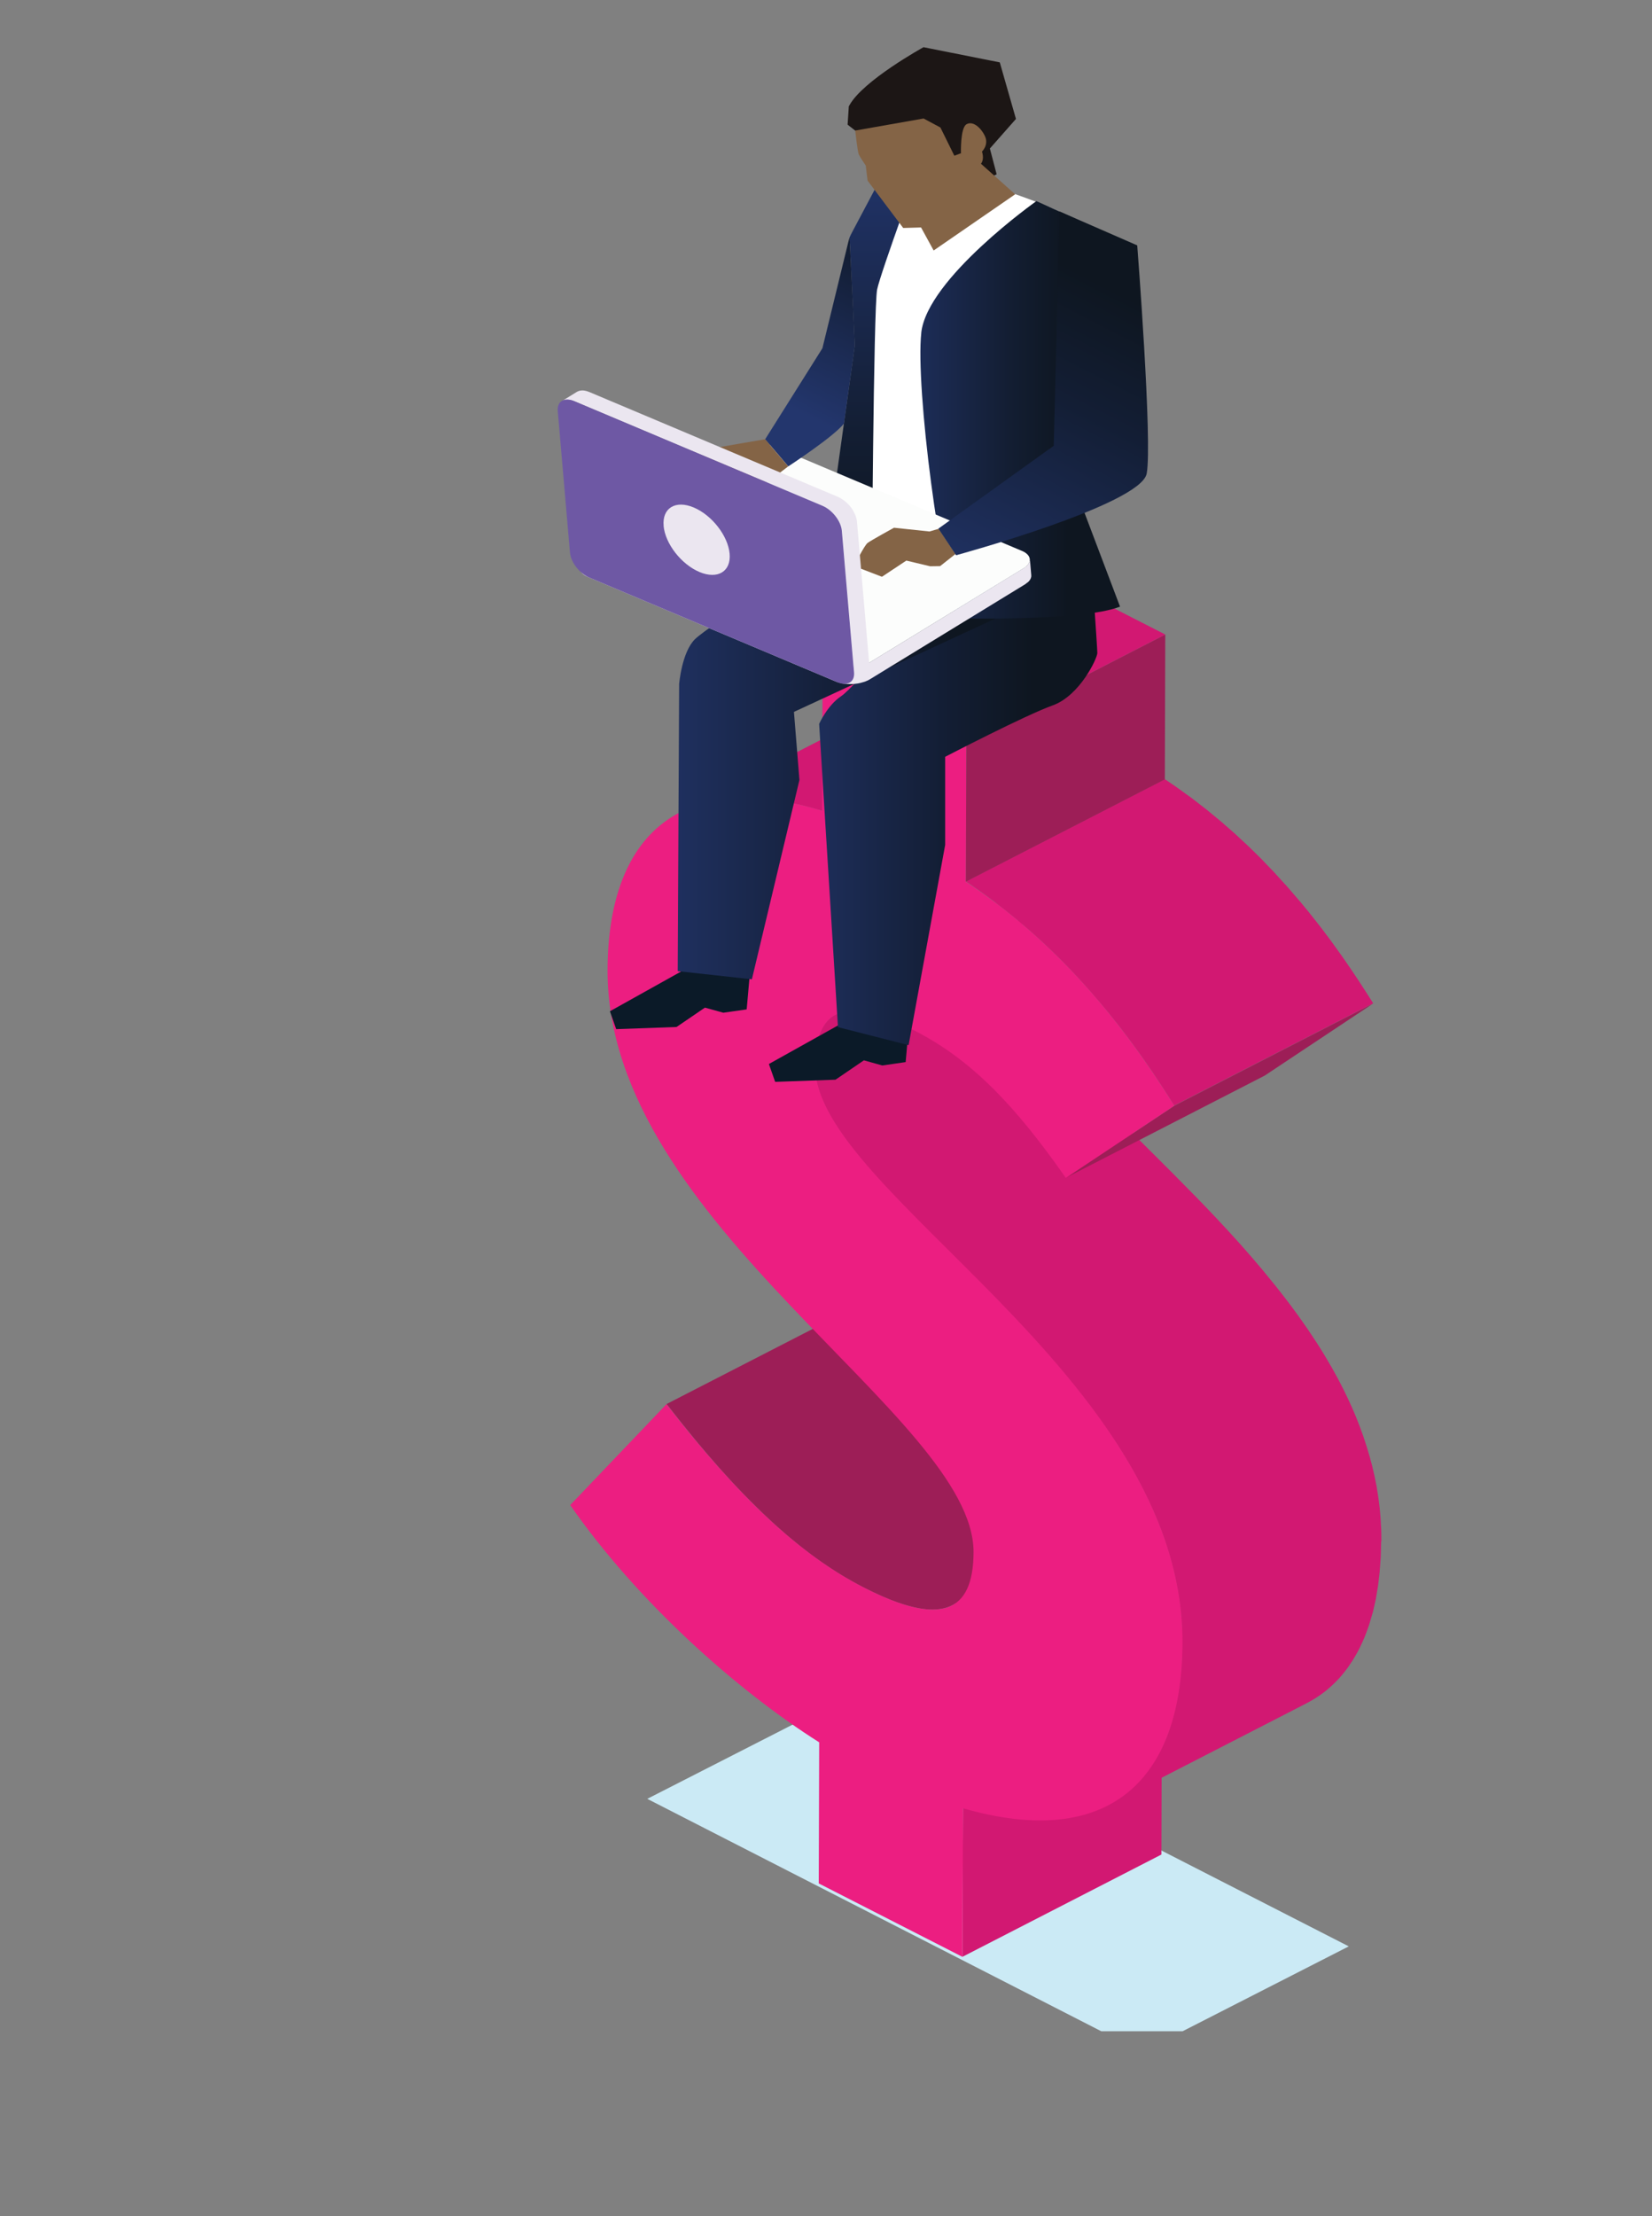
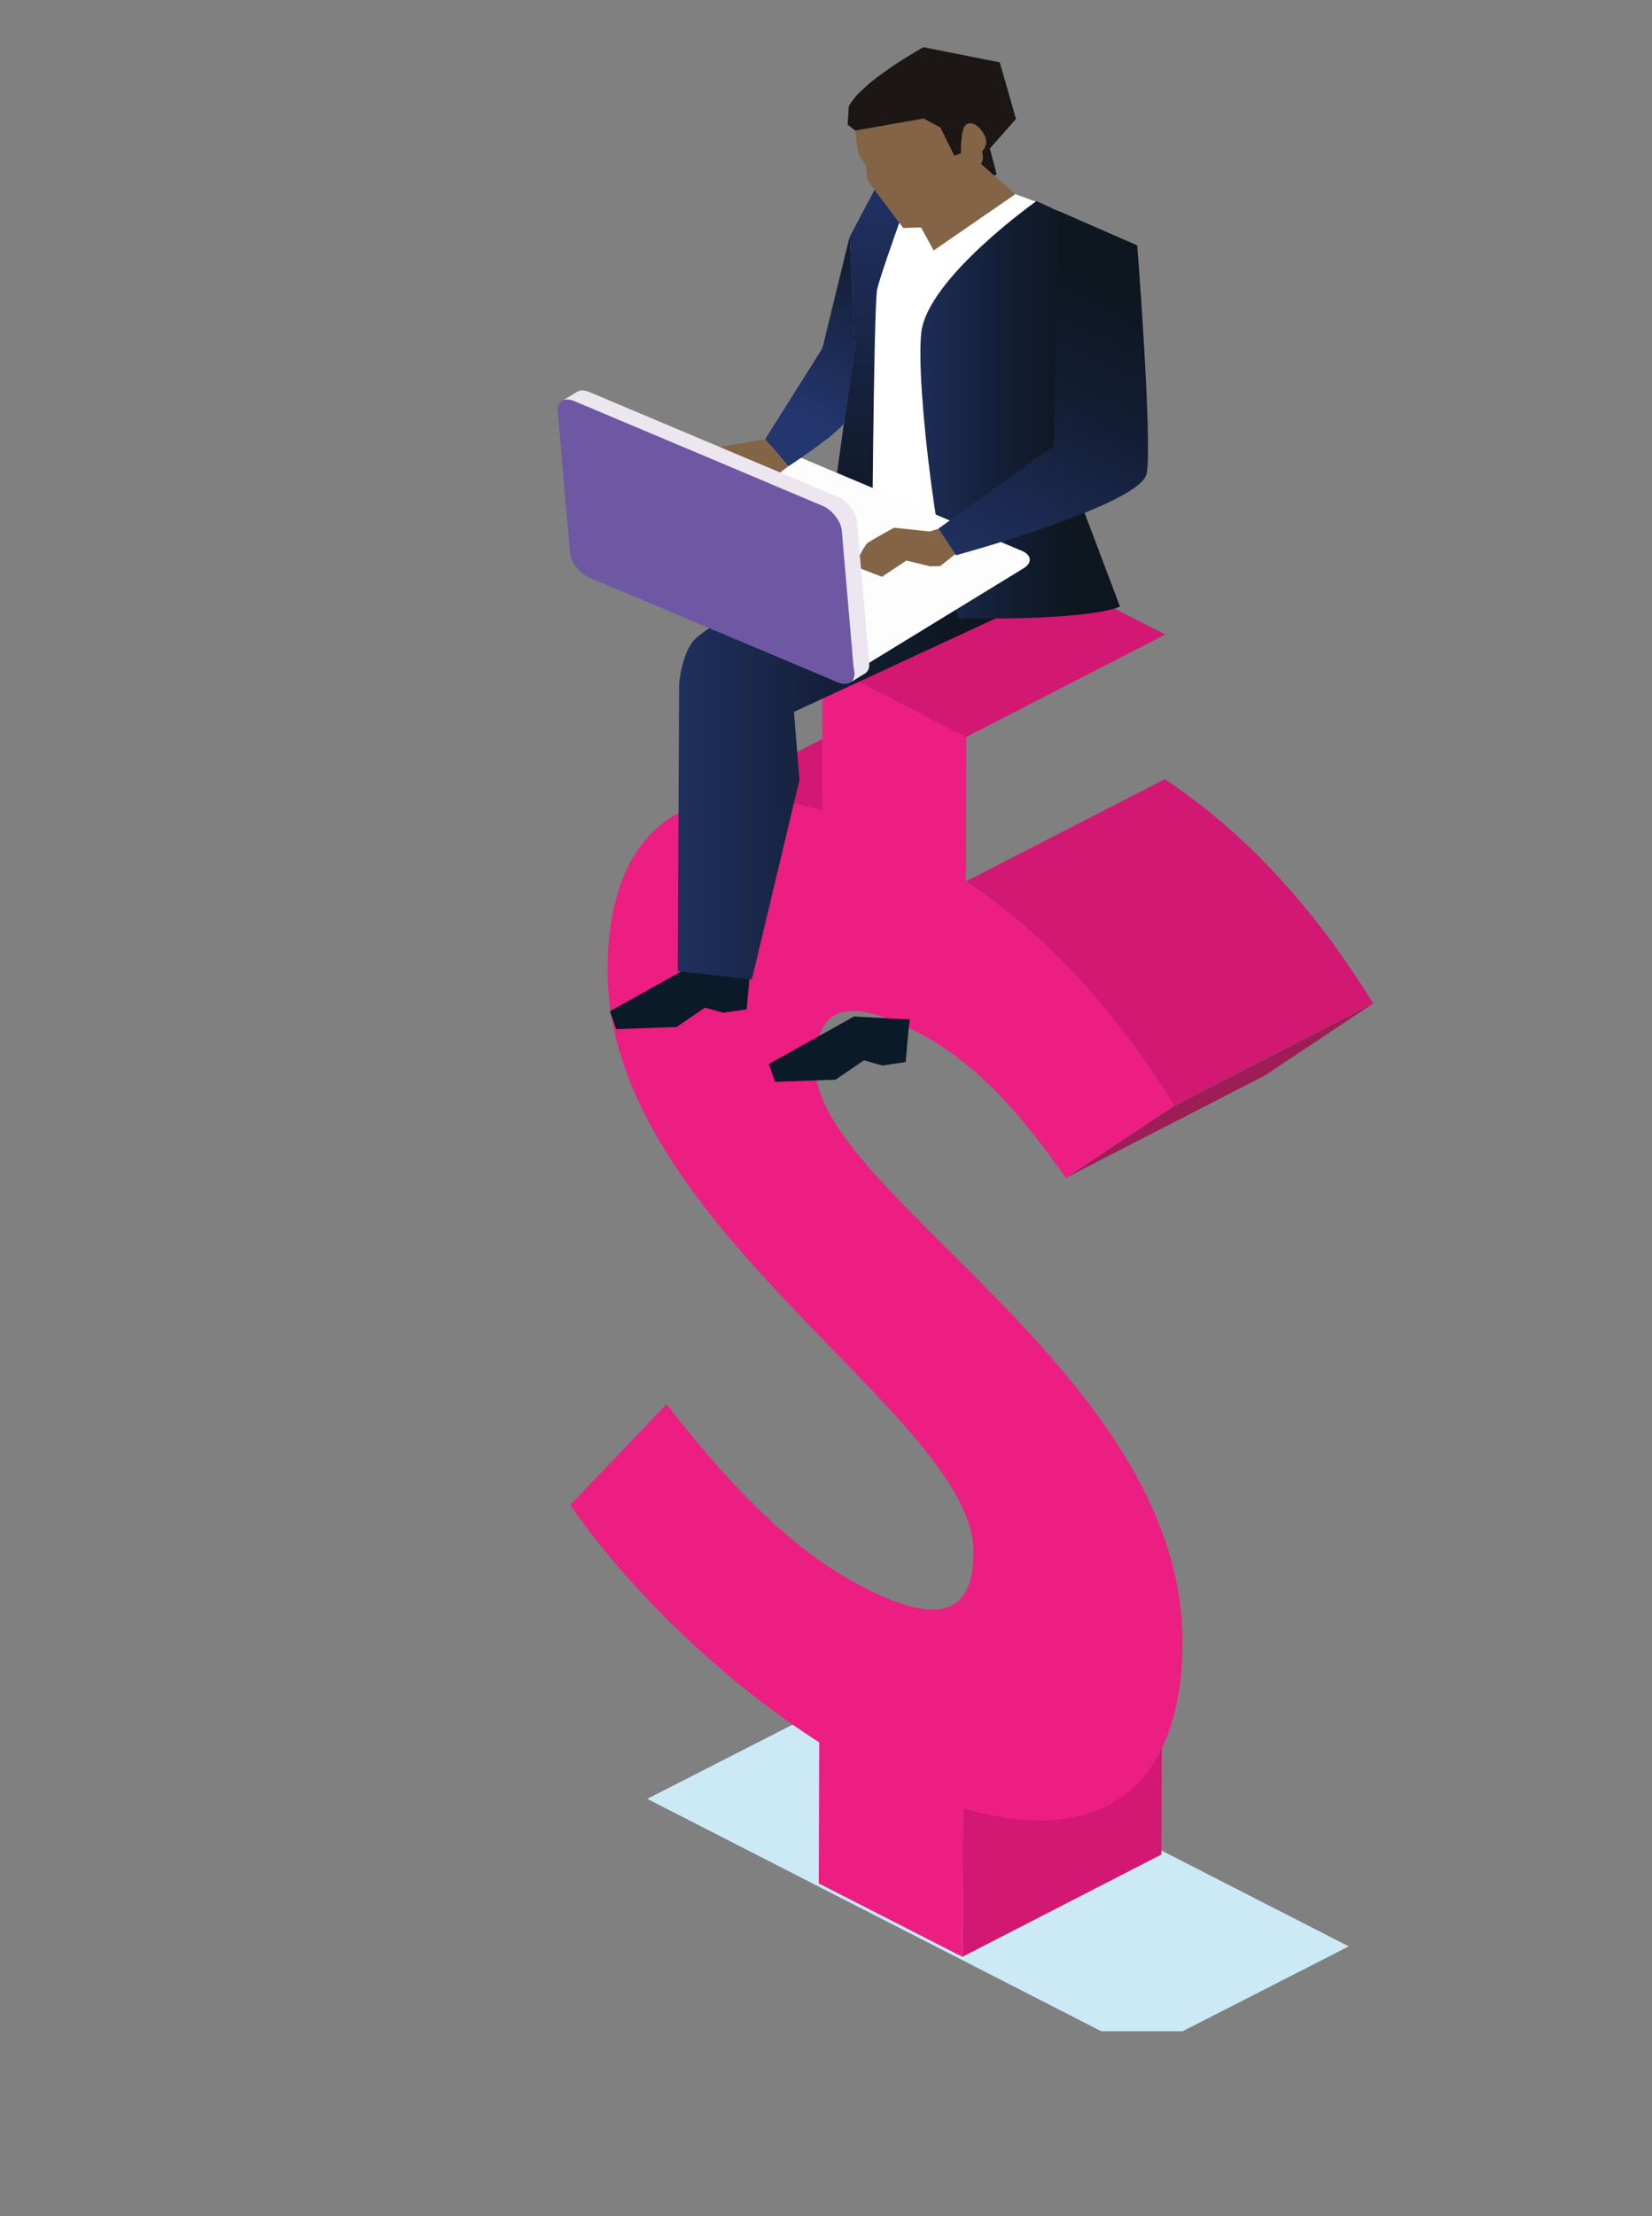
<svg xmlns="http://www.w3.org/2000/svg" xmlns:xlink="http://www.w3.org/1999/xlink" id="Layer_1" viewBox="0 0 337 452">
  <rect x="0" y="0" width="337" height="452" fill="#808080" stroke="none" />
  <defs>
    <style>.cls-1,.cls-2,.cls-3,.cls-4,.cls-5,.cls-6,.cls-7,.cls-8,.cls-9,.cls-10,.cls-11,.cls-12,.cls-13,.cls-14,.cls-15{fill:none;}.cls-16{fill:url(#linear-gradient);}.cls-2{clip-path:url(#clippath-8);}.cls-3{clip-path:url(#clippath-7);}.cls-4{clip-path:url(#clippath-6);}.cls-5{clip-path:url(#clippath-9);}.cls-6{clip-path:url(#clippath-5);}.cls-7{clip-path:url(#clippath-3);}.cls-8{clip-path:url(#clippath-4);}.cls-17{fill:#ebe6f0;}.cls-18{fill:#ec1e81;}.cls-19{fill:#fcfdfc;}.cls-20{fill:#fff;}.cls-21{fill:#cbeaf5;}.cls-22{fill:#d21872;}.cls-23{fill:#0b1a28;}.cls-24{fill:#1c1615;}.cls-25{fill:#6e58a4;}.cls-26{fill:#9d1e57;}.cls-27{fill:#846446;}.cls-9{clip-path:url(#clippath-13);}.cls-10{clip-path:url(#clippath-14);}.cls-11{clip-path:url(#clippath-12);}.cls-12{clip-path:url(#clippath-11);}.cls-13{clip-path:url(#clippath-10);}.cls-14{clip-path:url(#clippath-15);}.cls-28{fill:url(#linear-gradient-3);}.cls-29{fill:url(#linear-gradient-4);}.cls-30{fill:url(#linear-gradient-2);}.cls-31{fill:url(#linear-gradient-6);}.cls-32{fill:url(#linear-gradient-5);}.cls-15{clip-path:url(#clippath);}</style>
    <clipPath id="clippath">
      <rect class="cls-1" x="-438.63" y="-23.4" width="792" height="488.41" />
    </clipPath>
    <clipPath id="clippath-1">
      <rect class="cls-1" x="-438.63" y="-23.4" width="792" height="488.41" />
    </clipPath>
    <clipPath id="clippath-3">
-       <rect class="cls-1" x="113.77" y="9.63" width="168.02" height="404.67" />
-     </clipPath>
+       </clipPath>
    <clipPath id="clippath-4">
      <rect class="cls-1" x="96.37" y="9.63" width="202.82" height="404.67" />
    </clipPath>
    <clipPath id="clippath-5">
-       <path class="cls-1" d="m187.6,124.27s-13.16,15.83-16,17.72c-2.84,1.89-4.5,5.66-4.5,5.66l3.84,61.85,14.41,3.67,7.46-40.84v-17.97s16.35-8.49,21.92-10.48c5.57-1.99,9.12-9.64,9.12-10.69s-1.18-17.82-1.18-17.82l-35.43-.73.36,9.64Z" />
-     </clipPath>
+       </clipPath>
    <linearGradient id="linear-gradient" x1="2919.77" y1="549.79" x2="2920.77" y2="549.79" gradientTransform="translate(-165571.26 31372.08) scale(56.76 -56.76)" gradientUnits="userSpaceOnUse">
      <stop offset="0" stop-color="#23366d" />
      <stop offset=".67" stop-color="#131e35" />
      <stop offset="1" stop-color="#0e1620" />
    </linearGradient>
    <clipPath id="clippath-6">
      <path class="cls-1" d="m141.74,130.4c-2.67,2.67-3.2,9.12-3.2,9.12l-.29,58.56,15.13,1.66,9.7-40.65-1.12-13.89,45.54-21.1-10.47-9.27-29.93-1.57s-22.7,14.47-25.36,17.14" />
    </clipPath>
    <linearGradient id="linear-gradient-2" x1="2930.63" y1="549.63" x2="2931.63" y2="549.63" gradientTransform="translate(-202789.55 38215.06) scale(69.24 -69.24)" xlink:href="#linear-gradient" />
    <clipPath id="clippath-7">
      <rect class="cls-1" x="96.37" y="9.63" width="202.82" height="404.67" />
    </clipPath>
    <clipPath id="clippath-8">
      <path class="cls-1" d="m187.94,67.86c-1.23,11.08,3.96,51.01,7.74,58.26,0,0,25.25.61,32.8-2.39l-9.96-26.31,3.49-48.25c.14-1.98-1.06-3.85-3.06-4.75l-7.53-3.4s-22.27,15.76-23.49,26.85" />
    </clipPath>
    <linearGradient id="linear-gradient-3" x1="3063.94" y1="549.83" x2="3064.94" y2="549.83" gradientTransform="translate(125012.01 22476.65) rotate(-180) scale(40.73)" gradientUnits="userSpaceOnUse">
      <stop offset="0" stop-color="#0e1620" />
      <stop offset=".3" stop-color="#131e33" />
      <stop offset=".91" stop-color="#203265" />
      <stop offset="1" stop-color="#23366d" />
    </linearGradient>
    <clipPath id="clippath-9">
      <path class="cls-1" d="m173.29,48.34l1.09,22.08-5.66,40.57c1.2,5.47,9.12,9.77,9.12,9.77,0,0,.36-58.19,1.09-61.71.72-3.52,9.48-27.35,9.48-27.35l-5.66-1.16-9.45,17.81Z" />
    </clipPath>
    <linearGradient id="linear-gradient-4" x1="2980.41" y1="512.56" x2="2981.3" y2="512.56" gradientTransform="translate(-47909.34 279735.69) rotate(-90) scale(93.82)" xlink:href="#linear-gradient-3" />
    <clipPath id="clippath-10">
      <rect class="cls-1" x="96.37" y="9.63" width="202.82" height="404.67" />
    </clipPath>
    <clipPath id="clippath-11">
      <path class="cls-1" d="m214.96,90.92l-23.53,16.9,3.61,5.43s37.67-10.27,38.88-16.66c1.2-6.39-1.93-46.54-1.93-46.54l-15.85-6.92-1.18,47.78Z" />
    </clipPath>
    <linearGradient id="linear-gradient-5" x1="2960.7" y1="587.74" x2="2961.65" y2="587.74" gradientTransform="translate(-65166.6 229738.33) rotate(-62.88) scale(79.09 -79.09)" xlink:href="#linear-gradient" />
    <clipPath id="clippath-12">
      <path class="cls-1" d="m167.75,71.06l-11.66,18.53,4.71,5.54s9.31-6.08,11.36-8.74l2.23-15.97-1.09-22.08-5.54,22.72Z" />
    </clipPath>
    <linearGradient id="linear-gradient-6" x1="2950.56" y1="608.01" x2="2951.51" y2="608.01" gradientTransform="translate(-41555.2 150766.57) rotate(-62.88) scale(51.9 -51.9)" xlink:href="#linear-gradient" />
    <clipPath id="clippath-13">
      <rect class="cls-1" x="96.37" y="9.63" width="202.82" height="404.67" />
    </clipPath>
    <clipPath id="clippath-14">
      <rect class="cls-1" x="113.77" y="9.63" width="168.02" height="404.67" />
    </clipPath>
    <clipPath id="clippath-15">
      <rect class="cls-1" x="96.37" y="9.63" width="202.82" height="404.67" />
    </clipPath>
  </defs>
  <g class="cls-15">
    <polygon class="cls-21" points="132.04 366.9 224.65 414.3 241.25 414.3 275.14 396.99 174.23 345.36 132.04 366.9" />
    <polygon class="cls-22" points="196.43 368.82 237.01 347.95 236.92 378.26 196.33 399.12 196.43 368.82" />
    <g class="cls-7">
      <path class="cls-26" d="m234.75,306.6c-.31.16-.64.29-.98.4-.09.03-.17.06-.26.08-.23.07-.47.12-.71.17-.08.02-.16.04-.24.05-.15.02-.3.04-.46.06-.14.02-.27.04-.41.05-.12,0-.25,0-.37.02-.17,0-.35.02-.52.02-.12,0-.24,0-.36-.01-.19,0-.38-.01-.57-.03-.12,0-.25-.02-.37-.03-.2-.02-.39-.04-.59-.07-.13-.02-.27-.04-.41-.06-.2-.03-.41-.07-.62-.11-.14-.03-.29-.05-.43-.09-.21-.05-.42-.09-.64-.15-.16-.04-.32-.08-.48-.12-.21-.06-.43-.12-.65-.18-.18-.05-.35-.1-.53-.15-.2-.06-.4-.13-.6-.2-.23-.07-.46-.15-.69-.23-.19-.07-.38-.14-.57-.21-.28-.1-.56-.21-.84-.32-.19-.07-.38-.15-.57-.23-.33-.14-.67-.28-1.01-.42-.19-.08-.38-.16-.57-.25-.47-.21-.95-.43-1.43-.66-.12-.06-.24-.11-.36-.17-.54-.26-1.09-.53-1.65-.82-.8-.41-1.59-.83-2.38-1.28l-.06-.03c-.75-.42-1.49-.86-2.24-1.32-.25-.15-.51-.32-.76-.48-.5-.31-1-.63-1.5-.96-.31-.2-.61-.41-.92-.62-.45-.31-.91-.62-1.36-.95-.34-.24-.68-.49-1.02-.74-.43-.32-.87-.64-1.3-.97-.37-.28-.73-.56-1.1-.85-.42-.33-.84-.67-1.26-1.01-.39-.32-.79-.64-1.18-.97-.41-.34-.81-.69-1.22-1.04-.42-.36-.83-.72-1.25-1.1-.4-.36-.8-.72-1.2-1.09-.44-.4-.88-.81-1.32-1.23-.39-.37-.78-.75-1.18-1.13-.48-.46-.95-.93-1.43-1.4-.53-.53-1.07-1.06-1.61-1.62-.1-.1-.19-.2-.29-.3-.73-.75-1.46-1.52-2.19-2.31-.17-.19-.35-.38-.52-.56-.75-.81-1.51-1.64-2.27-2.5-.1-.11-.2-.23-.29-.34-.7-.79-1.4-1.59-2.11-2.41-.27-.31-.53-.63-.8-.94-.6-.71-1.21-1.43-1.82-2.17-.15-.18-.3-.36-.45-.54-.77-.94-1.55-1.89-2.33-2.87-.15-.19-.3-.38-.46-.57-.82-1.02-1.63-2.06-2.46-3.13l-40.59,20.86c.83,1.07,1.65,2.11,2.46,3.13.15.19.3.38.45.57.78.98,1.56,1.93,2.33,2.87.15.18.3.36.44.54.26.32.53.64.79.96.34.41.69.81,1.03,1.21.27.32.54.64.8.95.71.82,1.41,1.62,2.1,2.41.1.11.2.23.3.34l.04.05c.74.84,1.49,1.65,2.22,2.45.17.19.35.38.52.57.18.2.37.4.55.59.55.58,1.1,1.16,1.64,1.72.1.1.19.2.29.29.33.34.67.69,1,1.02.2.21.41.39.61.6.48.48.96.94,1.43,1.41.21.2.42.42.63.62.18.18.36.33.54.51.44.42.88.82,1.32,1.23.23.21.46.43.69.64.17.15.34.3.51.45.42.37.84.74,1.25,1.1.24.21.48.42.71.63.17.15.34.28.51.42.39.33.79.65,1.18.97.24.19.48.4.71.59.18.14.36.28.54.42.37.29.73.57,1.1.85.22.17.45.35.67.52.21.16.42.3.63.46.34.25.68.49,1.02.73.19.14.38.28.58.42.26.18.53.35.79.53.31.21.61.42.92.62.14.09.28.19.42.29.36.24.72.45,1.08.68.25.16.5.32.76.47l.23.14c.67.41,1.34.8,2.01,1.17h0s.05.03.05.03c.64.36,1.28.71,1.93,1.04.15.08.31.16.46.24.56.29,1.11.56,1.65.82l.09.04c.1.05.18.08.28.13.49.23.96.45,1.43.66.08.04.17.08.26.12.11.05.21.09.32.13.34.15.68.29,1.01.42.12.05.24.1.35.15l.22.08c.29.11.57.22.84.32.14.05.28.11.41.15l.16.05c.23.08.46.16.69.23.15.05.31.11.46.15l.14.04c.18.05.35.1.53.15.16.05.33.1.49.14l.17.04c.16.04.32.08.48.12.14.03.29.07.43.1l.21.04c.15.03.29.06.43.09.11.02.23.05.34.07.09.02.18.03.27.04.14.02.27.04.41.06.08.01.17.03.25.04.12.01.23.02.35.03.12.01.25.02.37.03l.16.02c.14,0,.27,0,.41.01.12,0,.24,0,.36.01h.1c.15,0,.28,0,.42-.02.12,0,.25,0,.38-.02h.07c.12-.01.23-.03.34-.05.15-.02.31-.03.46-.06h.07s.17-.05.17-.05c.24-.05.48-.1.71-.17l.14-.03.12-.05c.34-.11.67-.24.98-.4l40.59-20.86Z" />
      <path class="cls-22" d="m281.79,314.37v-.19c0-.71,0-1.43-.03-2.13,0-.08,0-.15-.01-.23-.01-.29-.03-.59-.05-.88-.02-.38-.03-.76-.06-1.14,0-.13-.02-.25-.03-.38-.02-.32-.06-.64-.08-.96-.03-.3-.05-.59-.08-.89-.02-.18-.05-.37-.07-.55-.04-.32-.08-.63-.12-.95-.03-.23-.05-.46-.09-.68-.04-.25-.08-.51-.12-.76-.05-.29-.09-.59-.14-.88-.03-.15-.05-.31-.07-.46-.06-.35-.14-.71-.21-1.06-.05-.26-.1-.52-.15-.77-.02-.08-.03-.16-.05-.25-.12-.56-.25-1.12-.39-1.68-.03-.11-.05-.22-.08-.33v-.04c-.18-.69-.36-1.37-.55-2.05l-.04-.15c-.06-.22-.13-.44-.2-.66-.12-.41-.24-.82-.37-1.23-.03-.11-.08-.22-.11-.34-.09-.28-.18-.55-.27-.83-.1-.29-.18-.57-.28-.86-.06-.18-.13-.35-.19-.53-.1-.29-.21-.57-.31-.86-.08-.2-.15-.41-.22-.61-.1-.26-.2-.51-.3-.76-.1-.27-.21-.53-.31-.79-.05-.13-.1-.26-.15-.39-.15-.38-.32-.75-.47-1.12-.09-.21-.18-.42-.27-.63l-.07-.17c-.28-.64-.57-1.27-.87-1.9l-.02-.04c-.05-.1-.09-.19-.14-.29-.25-.52-.5-1.05-.76-1.56-.04-.07-.08-.14-.11-.22-.2-.41-.42-.81-.62-1.21-.15-.29-.29-.57-.45-.86l-.11-.19c-.22-.4-.44-.8-.66-1.2-.16-.29-.32-.58-.48-.87l-.1-.16c-.23-.4-.47-.8-.71-1.21-.17-.29-.33-.58-.51-.87l-.07-.12c-.5-.83-1.02-1.66-1.55-2.48-.13-.21-.27-.41-.4-.61-.41-.62-.82-1.25-1.24-1.87-.08-.11-.15-.23-.23-.34-.11-.17-.23-.33-.34-.49-.37-.54-.74-1.07-1.12-1.6-.19-.27-.39-.55-.58-.82-.43-.59-.86-1.18-1.3-1.77-.11-.15-.22-.31-.34-.46l-.08-.1c-.79-1.05-1.59-2.08-2.41-3.11-.15-.19-.3-.38-.45-.57-.8-1-1.62-2-2.44-2.99l-.16-.2-.17-.2c-1.4-1.67-2.83-3.32-4.27-4.94l-.03-.03-.02-.03c-.76-.85-1.52-1.69-2.29-2.52-.2-.21-.39-.43-.59-.64-.71-.77-1.42-1.53-2.13-2.29l-.14-.15-.03-.03c-1.32-1.4-2.65-2.78-3.98-4.15-.11-.11-.22-.23-.34-.34-1.25-1.28-2.49-2.54-3.74-3.79l-.16-.17c-.08-.08-.17-.17-.25-.25-.83-.83-1.65-1.65-2.47-2.47-.18-.19-.37-.37-.55-.55-.77-.77-1.54-1.54-2.31-2.3-.81-.81-1.62-1.61-2.41-2.4-.19-.19-.39-.39-.58-.58-.8-.8-1.59-1.59-2.37-2.37-.09-.09-.18-.18-.26-.27-1.02-1.03-2.02-2.04-2.99-3.04-.1-.1-.19-.2-.29-.29-.96-.98-1.89-1.95-2.79-2.91-.17-.18-.33-.35-.5-.53-.35-.38-.71-.75-1.05-1.13-.2-.21-.39-.42-.58-.63-.34-.37-.68-.74-1.01-1.11-.19-.21-.37-.41-.55-.62-.21-.24-.42-.47-.62-.71-.22-.25-.45-.51-.66-.76-.2-.24-.4-.47-.6-.7-.2-.23-.4-.47-.59-.7-.49-.59-.97-1.17-1.43-1.75l-.06-.08c-.43-.55-.85-1.09-1.25-1.63-.13-.17-.25-.34-.37-.51-.31-.42-.61-.84-.9-1.26-.11-.16-.22-.32-.33-.48-.38-.56-.74-1.11-1.08-1.66-.25-.4-.48-.79-.71-1.19-.06-.1-.12-.21-.18-.31-.18-.33-.36-.65-.53-.98-.04-.08-.09-.17-.13-.25-.2-.39-.39-.79-.57-1.17l-.07-.14c-.17-.39-.34-.77-.49-1.16l-.05-.13c-.15-.39-.29-.78-.42-1.17l-.03-.1c-.13-.41-.25-.82-.35-1.22h0c-.1-.42-.18-.82-.25-1.22l-.02-.1c-.06-.37-.11-.74-.14-1.11v-.11c-.04-.39-.06-.78-.06-1.17,0-.09,0-.17,0-.26,0-.33.01-.66.02-.97,0-.13.01-.26.02-.39.01-.24.03-.47.05-.69.01-.13.02-.27.04-.4.02-.21.04-.41.07-.61.02-.12.03-.25.05-.37.03-.19.06-.37.09-.56.02-.11.04-.23.06-.34.04-.2.09-.4.13-.59.02-.08.04-.16.06-.24.07-.27.15-.53.23-.78l.03-.09c.08-.23.16-.44.24-.65.03-.07.06-.14.09-.21.08-.18.17-.36.25-.53l.11-.2c.15-.26.3-.51.46-.74l.1-.12c.11-.14.21-.28.33-.4l.16-.17c.1-.11.21-.21.32-.31l.18-.16c.12-.1.24-.19.36-.27l.17-.12c.18-.12.36-.23.56-.33h0,0l-40.59,20.86c-.19.1-.38.21-.56.33l-.16.12c-.12.09-.24.18-.36.27l-.18.16c-.11.1-.21.2-.32.31l-.16.17c-.11.13-.22.26-.33.4l-.09.11v.02c-.18.23-.33.48-.48.74l-.05.08-.06.12c-.09.17-.17.35-.25.53l-.07.14-.03.07c-.09.21-.17.42-.24.65l-.03.09h0c-.08.26-.16.52-.23.79v.03s-.06.21-.06.21c-.05.19-.09.39-.13.59l-.02.08c-.02.08-.03.18-.05.26-.03.18-.06.37-.09.55l-.02.12c-.01.08-.02.17-.03.25-.03.2-.05.41-.07.62l-.02.19v.21c-.03.23-.05.46-.06.7,0,.08-.01.16-.02.25v.14c-.02.32-.03.64-.03.97v.18s0,.08,0,.08c0,.16,0,.33,0,.49,0,.17.02.35.03.52v.15s.02.11.02.11c0,.09.01.18.02.27.02.18.04.35.07.53.01.11.03.21.05.32l.02.1.02.12c.03.18.07.36.11.54.04.18.08.36.12.54h0s0,.03,0,.03c.04.18.09.36.14.54.06.2.11.39.18.59l.03.09.03.1c.04.14.09.27.14.41.07.2.14.4.22.6l.06.15.05.13c.04.11.08.21.13.32.08.2.17.4.26.61.03.08.07.15.1.23l.07.14c.04.08.07.16.11.24.13.27.26.54.4.82l.06.11c.04.08.09.17.13.25.1.19.19.37.29.56.08.14.16.27.23.41.06.1.12.21.18.31.04.07.08.14.12.21.18.31.37.63.57.94l.02.03c.34.55.71,1.1,1.08,1.66.11.16.22.32.33.48.29.42.59.84.9,1.27.12.17.24.33.37.5.4.54.82,1.08,1.25,1.63l.07.09c.46.58.94,1.16,1.42,1.75l.15.18c.14.17.3.35.44.52.2.23.4.47.6.7.22.25.44.51.66.76.21.24.41.47.62.71.06.07.12.14.18.21.12.14.25.27.37.41.33.37.66.74,1.01,1.11.19.21.39.42.58.63.35.38.7.75,1.05,1.13.12.13.23.25.36.38l.14.15c.91.96,1.84,1.93,2.8,2.91.1.1.19.2.28.29.98,1,1.98,2.02,3,3.05l.13.13.12.12c.79.79,1.59,1.59,2.39,2.4.17.17.35.35.53.52.83.83,1.67,1.66,2.51,2.5.74.74,1.49,1.48,2.24,2.23.19.19.37.37.56.56.82.82,1.64,1.64,2.46,2.47.14.14.27.28.41.41,1.24,1.25,2.49,2.52,3.74,3.8.11.11.22.23.34.34,1.33,1.36,2.65,2.75,3.98,4.15l.17.18c.71.76,1.42,1.52,2.13,2.29.2.21.39.42.59.64.77.84,1.53,1.68,2.29,2.53l.05.05c1.45,1.62,2.87,3.27,4.27,4.94.11.13.22.27.33.4.83.99,1.64,1.98,2.44,2.99.15.19.3.38.45.57.81,1.03,1.62,2.07,2.41,3.11.14.19.28.38.42.57.43.58.86,1.17,1.29,1.76.2.27.39.55.59.82.38.53.75,1.06,1.12,1.59.19.28.39.56.58.84.42.62.83,1.24,1.24,1.87.13.2.27.4.4.61.53.82,1.04,1.65,1.55,2.48.2.33.39.66.58.99.24.4.48.8.71,1.21.19.34.38.68.57,1.02.22.4.45.81.67,1.21.19.35.36.7.55,1.04.21.4.42.81.63,1.22.3.59.59,1.19.87,1.79.04.09.09.19.14.28.33.7.65,1.4.96,2.11.09.21.18.42.27.63.21.5.42,1,.63,1.51.11.26.21.53.31.79.18.46.35.92.52,1.38.11.29.21.57.31.86.16.46.32.93.48,1.39.09.28.18.55.27.83.16.52.32,1.04.47,1.56.07.22.14.45.2.67.21.74.41,1.49.59,2.24.03.11.05.23.08.34.15.64.3,1.27.43,1.92.05.26.1.52.15.78.1.5.19,1.01.28,1.51.05.29.1.59.14.88.08.48.14.96.21,1.44.04.32.08.63.12.95.05.48.1.95.15,1.43.03.32.06.64.08.96.04.51.07,1.01.09,1.52.01.29.03.59.04.88.03.78.04,1.57.04,2.36,0,.42-.02.83-.03,1.25-.01.64-.02,1.28-.05,1.91-.02.43-.05.84-.08,1.26-.03.56-.07,1.13-.12,1.67-.04.42-.09.83-.14,1.25-.06.53-.11,1.06-.18,1.57-.06.41-.13.8-.19,1.2-.08.51-.16,1.01-.25,1.51-.07.38-.16.74-.24,1.12-.11.51-.22,1.02-.34,1.51-.09.35-.19.69-.28,1.03-.14.52-.29,1.04-.45,1.54-.19.6-.38,1.19-.59,1.76v.03c-.25.65-.52,1.28-.79,1.89-.07.16-.14.32-.22.48-.28.62-.58,1.22-.89,1.8-.04.08-.09.16-.14.24-.29.52-.59,1.03-.91,1.53-.12.19-.25.38-.38.56-.27.4-.54.79-.82,1.17-.1.13-.19.25-.29.38-.39.5-.79.98-1.21,1.45l-.07.08c-.4.44-.82.85-1.25,1.26-.11.11-.23.21-.35.32-.46.42-.93.82-1.42,1.2l-.04.03c-.48.37-.98.71-1.49,1.04-.13.09-.27.17-.4.25-.53.33-1.07.65-1.64.93l40.59-20.86c.56-.29,1.11-.61,1.64-.93.14-.08.27-.17.4-.25.51-.33,1.01-.67,1.49-1.04l.05-.03c.49-.38.96-.78,1.42-1.2.12-.1.23-.21.35-.32.43-.4.85-.82,1.25-1.26l.07-.07c.42-.46.82-.95,1.21-1.45.1-.13.2-.25.29-.38.11-.14.22-.28.32-.42.17-.24.33-.5.5-.75.13-.19.26-.37.38-.56.31-.49.61-1,.9-1.52.05-.08.1-.16.14-.25l.02-.03c.31-.57.6-1.16.87-1.77.07-.16.14-.32.22-.48.08-.19.17-.37.25-.56.18-.44.36-.88.53-1.34v-.04c.17-.43.33-.87.48-1.32.05-.14.08-.29.13-.44.16-.5.31-1.02.45-1.54.07-.24.14-.46.21-.7.03-.11.05-.23.08-.34.12-.49.23-1,.34-1.51.06-.28.14-.56.19-.85.02-.09.03-.18.04-.27.09-.49.17-1,.25-1.5.05-.33.12-.65.16-.98.01-.07.02-.15.03-.23.07-.51.12-1.04.18-1.56.04-.36.09-.7.12-1.07v-.19c.06-.55.09-1.11.13-1.67.02-.37.06-.74.08-1.12v-.15c.03-.63.04-1.27.05-1.91,0-.36.02-.7.03-1.06" />
    </g>
    <g class="cls-8">
      <path class="cls-22" d="m142.3,164.2c.18-.06.36-.12.54-.18.33-.1.68-.19,1.02-.28.21-.05.42-.11.63-.17.4-.09.8-.17,1.21-.25.17-.03.34-.07.51-.1.14-.02.28-.04.42-.06.38-.06.77-.12,1.16-.16.2-.02.4-.04.6-.06.35-.04.71-.07,1.07-.09.17-.01.34-.02.52-.03.39-.02.79-.03,1.19-.04.15,0,.31,0,.46-.01.18,0,.37,0,.56,0,.64,0,1.28.02,1.94.06.22.01.44.02.66.04.75.05,1.5.12,2.27.21h.1c.78.1,1.59.23,2.4.36.24.04.49.09.73.13.58.1,1.16.22,1.75.34.26.06.53.11.8.17.67.15,1.35.32,2.03.5.17.05.34.08.51.13.77.21,1.54.43,2.33.67l40.59-20.86c-.79-.24-1.56-.46-2.33-.67l-.11-.03c-.14-.04-.27-.06-.4-.1-.68-.18-1.36-.34-2.02-.5-.11-.03-.23-.06-.34-.08-.16-.03-.3-.06-.46-.09-.59-.12-1.17-.24-1.74-.34-.16-.03-.33-.07-.49-.1-.08-.02-.17-.02-.25-.04-.81-.14-1.61-.26-2.39-.35h-.02s-.09-.01-.09-.01c-.77-.09-1.52-.16-2.27-.21-.09,0-.19-.02-.29-.03-.12,0-.24,0-.37-.01-.66-.03-1.3-.05-1.94-.06-.12,0-.24-.01-.35-.01h-.2c-.16,0-.31.01-.46.02-.4,0-.8.02-1.19.04-.17,0-.34.02-.52.03-.12,0-.25.01-.37.02-.24.02-.47.05-.7.07-.2.02-.4.04-.6.06-.39.05-.78.1-1.16.16-.14.02-.28.04-.42.06h-.07c-.15.04-.3.08-.45.1-.41.08-.81.16-1.21.25-.21.05-.42.11-.64.17-.34.09-.68.18-1.02.28l-.21.06c-.11.04-.22.08-.33.12-.46.15-.91.31-1.36.49-.17.07-.35.13-.52.21-.58.24-1.15.5-1.71.78h0l-40.59,20.86c.55-.28,1.13-.54,1.71-.78.17-.07.34-.14.52-.2.45-.18.9-.34,1.36-.49" />
      <polygon class="cls-26" points="239.55 225.53 280.14 204.66 258 219.38 217.42 240.24 239.55 225.53" />
      <path class="cls-22" d="m203.09,184.14c.5.38.98.76,1.47,1.14.55.43,1.1.86,1.64,1.3.48.39.95.77,1.42,1.16.54.45,1.07.9,1.59,1.35.45.39.89.77,1.33,1.16.53.47,1.05.94,1.57,1.41.42.38.84.77,1.25,1.16.52.49,1.03.98,1.54,1.48.39.38.79.76,1.17,1.15.51.5,1,1.01,1.5,1.52.39.4.78.8,1.16,1.2.45.48.9.96,1.34,1.44.45.48.89.97,1.33,1.46.37.41.73.83,1.1,1.25.58.66,1.16,1.33,1.73,2,.44.52.87,1.03,1.3,1.55.3.36.59.72.89,1.08.5.62,1,1.25,1.49,1.88.26.32.51.65.77.97.61.79,1.2,1.58,1.79,2.37.13.18.27.35.4.53.72.98,1.43,1.96,2.13,2.95.2.29.4.58.6.86.5.71.99,1.42,1.48,2.14.26.38.51.76.76,1.14.38.57.77,1.15,1.14,1.73.86,1.32,1.72,2.64,2.55,3.98l40.59-20.86c-.84-1.34-1.69-2.66-2.55-3.98-.1-.16-.2-.32-.3-.47-.28-.42-.56-.83-.84-1.25-.25-.38-.51-.76-.76-1.14-.49-.72-.98-1.43-1.48-2.15-.2-.29-.39-.57-.6-.86-.7-.99-1.41-1.98-2.13-2.96-.13-.18-.27-.36-.4-.53-.52-.7-1.04-1.4-1.57-2.09-.07-.1-.15-.19-.22-.28-.25-.33-.51-.65-.77-.98-.49-.63-.99-1.26-1.49-1.88-.29-.36-.59-.72-.89-1.08-.27-.32-.53-.65-.8-.98-.16-.19-.33-.38-.5-.57-.57-.67-1.15-1.34-1.73-2.01-.24-.28-.47-.56-.72-.83-.13-.14-.26-.28-.39-.42-.44-.49-.88-.97-1.33-1.46-.31-.34-.62-.68-.93-1.02-.13-.14-.27-.28-.41-.42-.38-.4-.77-.8-1.15-1.2-.33-.33-.64-.67-.97-1.01-.17-.17-.35-.34-.53-.52-.39-.39-.78-.77-1.17-1.15-.29-.28-.58-.58-.88-.86-.22-.21-.45-.41-.67-.62-.41-.39-.83-.77-1.25-1.16-.26-.24-.51-.48-.77-.72-.26-.23-.53-.46-.79-.69-.44-.39-.88-.78-1.33-1.16-.23-.2-.46-.41-.69-.61-.3-.25-.6-.49-.9-.74-.47-.39-.94-.78-1.42-1.17-.22-.17-.42-.35-.64-.53-.33-.26-.67-.51-1-.77-.49-.38-.98-.76-1.47-1.14-.2-.15-.4-.31-.6-.46-.36-.27-.74-.53-1.11-.8-.5-.36-.99-.73-1.5-1.08-.18-.13-.36-.27-.55-.4-.76-.53-1.53-1.05-2.3-1.57l-40.59,20.86c.97.64,1.91,1.3,2.85,1.97.5.36,1,.72,1.5,1.08.57.42,1.15.84,1.71,1.26" />
      <path class="cls-18" d="m197.13,150.29l-.1,29.55c18.27,12.13,31.53,28.09,42.52,45.69l-22.13,14.72c-10.24-14.67-19.25-24.11-30.78-30-13.28-6.78-20.3-5.53-20.34,7.21-.08,25.72,75.09,62.84,74.92,117.59-.09,28.02-14.95,42.37-44.78,33.77l-.1,30.31-29.32-14.98.09-28.78c-16.78-10.61-37.05-28.62-50.79-48.39l19.64-20.58c14.75,19.01,27.25,30.75,40.29,37.41,15.53,7.93,22.31,5.27,22.35-7.21.09-27.76-74.82-66.79-74.66-118.74.09-29.02,16.45-40.83,43.77-32.49l.1-30.06,29.32,14.98Z" />
-       <polygon class="cls-26" points="197.13 150.29 237.71 129.42 237.62 158.97 197.03 179.83 197.13 150.29" />
      <polygon class="cls-22" points="167.8 135.31 208.39 114.45 237.71 129.42 197.13 150.29 167.8 135.31" />
      <polygon class="cls-23" points="185.39 209.41 184.75 216.63 179.99 217.32 176.23 216.27 170.44 220.22 158.13 220.66 156.85 217.02 174.19 207.34 185.6 207.93 185.39 209.41" />
      <polygon class="cls-23" points="152.96 198.65 152.32 205.88 147.56 206.56 143.8 205.52 138.01 209.47 125.7 209.91 124.42 206.26 141.76 196.58 153.17 197.17 152.96 198.65" />
    </g>
    <g class="cls-6">
      <rect class="cls-16" x="167.1" y="114.62" width="56.76" height="98.54" />
    </g>
    <g class="cls-4">
      <rect class="cls-30" x="138.25" y="113.26" width="69.24" height="86.48" />
    </g>
    <g class="cls-3">
      <path class="cls-20" d="m215.74,42.99c-9.35-4.36-32.15-10.66-32.15-10.66l-10.29,16.01,2.38,39.98-1.28,25.15s20.84,10.8,30.48,10.23c8.03-.57,15.3-4.26,15.3-4.26l-3.09-24.58,4.19-42.9c.36-3.7-1.81-7.24-5.53-8.97" />
    </g>
    <g class="cls-2">
      <rect class="cls-28" x="186.72" y="41.01" width="41.77" height="85.72" />
    </g>
    <g class="cls-5">
      <rect class="cls-29" x="168.72" y="30.53" width="19.68" height="90.23" />
    </g>
    <g class="cls-13">
      <path class="cls-27" d="m174.46,26.63s.47,4.32.73,4.88c.26.56,1.42,2.26,1.42,2.26l.37,3.07,7.27,9.66,5.51-.16,8.46-9.26-.72-7.65-7.17-11.4-15.87,8.59Z" />
      <path class="cls-24" d="m172.91,25.43l1.54,1.2,13.96-2.46,3.43,1.84,2.84,5.75,1.34-.5,6.66,4.6.63-.31-1.38-5.26,5.32-6.03-3.3-11.54-2.23-.44-13.33-2.65s-12.36,6.8-15.12,11.86l-.12.21-.12,1.89-.12,1.83Z" />
      <polygon points="188.42 24.17 191.85 26.01 194.68 31.76 196.03 31.27 202.69 35.86 203.32 35.55 205.08 30.31 207.26 24.27 203.96 12.74 188.42 24.17" />
      <polygon class="cls-27" points="198.7 32.14 207.09 39.63 190.46 51.09 186.5 43.85 198.7 32.14" />
      <path class="cls-27" d="m196.03,31.27s-.16-5.13,1.11-5.91c1.27-.78,2.94.62,3.78,2.4.84,1.78-.6,3.16-.6,3.16,0,0,.5,1.4-.11,2.34-.61.94-2.4,1.4-2.94.97-.55-.43-1.24-2.96-1.24-2.96" />
-       <path class="cls-17" d="m210.02,114.5v.05c-.05.14-.12.28-.21.42l-.05.07c-.1.14-.21.28-.36.41-.09.09-.22.17-.33.25-.1.07-.17.14-.29.21l-31.58,19.33c-.2.12-.43.23-.66.34l-.19.08c-.15.06-.3.11-.45.16-.16.05-.32.1-.48.14-.19.05-.39.1-.59.13l-.15.03c-.27.05-.55.08-.82.1h-.13c-.27.03-.55.03-.82.03h-.13c-.27-.01-.54-.04-.8-.07l-.14-.02c-.24-.03-.47-.08-.7-.14l-.12-.03c-.27-.07-.54-.16-.78-.26l-50.64-21.35c-1.02-.43-1.56-1.05-1.61-1.7l.28,3.28c.06.65.6,1.27,1.61,1.7l50.64,21.35c.23.1.48.18.74.25h.04s.13.04.13.04c.15.04.29.07.45.1.08.02.17.02.25.04l.14.02.13.02c.16.02.33.03.5.04h.18s.12,0,.12,0h.18c.16,0,.33,0,.49,0h.16s.13-.02.13-.02l.22-.02c.18-.02.36-.04.54-.07h.06s.15-.04.15-.04c.14-.03.28-.05.41-.08l.17-.05c.17-.04.33-.09.49-.14.08-.03.17-.05.26-.08l.19-.08.19-.08c.23-.1.46-.21.66-.34l31.59-19.33.06-.04c.09-.06.15-.12.23-.18.11-.08.24-.17.33-.25l.03-.02c.11-.1.2-.21.28-.31l.05-.07.05-.08.08-.13c.04-.09.08-.17.11-.26v-.04s.02-.05.02-.05l.04-.16c.01-.08.01-.17,0-.25v-.04s-.28-3.28-.28-3.28c.01.15,0,.3-.04.45" />
      <path class="cls-19" d="m208.45,112.35c2.02.85,2.18,2.45.34,3.57l-31.59,19.33c-1.83,1.12-4.95,1.34-6.97.49l-50.65-21.35c-2.02-.85-2.17-2.45-.34-3.57l31.58-19.33c1.84-1.12,4.96-1.34,6.98-.49l50.64,21.35Z" />
      <path class="cls-27" d="m189.58,108.4l-7.21-.76s-4.66,2.56-5.37,3.09c-.71.53-2.77,4.73-2.77,4.73l5.68,2.18,4.98-3.3,4.85,1.16,2.04-.03,3.15-2.49-3.42-5.13-1.93.56Z" />
    </g>
    <g class="cls-12">
      <polygon class="cls-32" points="159.27 98.69 200.51 27.46 267.28 57.71 226.04 128.94 159.27 98.69" />
    </g>
    <g class="cls-11">
      <polygon class="cls-31" points="134.63 85.41 159.89 41.77 195.85 58.06 170.59 101.69 134.63 85.41" />
    </g>
    <g class="cls-9">
      <path class="cls-27" d="m156.09,89.59s-10.17,1.72-11.12,1.96c-.95.24-9.74,8.93-9.74,8.93l5.56,5.04,4.53-3.62,6.99-.34,8.48-6.43-4.71-5.54Z" />
    </g>
    <g class="cls-10">
      <path class="cls-17" d="m174.71,105.78l-.03-.1-.03-.11c-.02-.07-.04-.14-.06-.21-.04-.12-.08-.23-.13-.35l-.05-.1-.03-.06-.06-.14c-.05-.09-.09-.19-.14-.28-.05-.09-.1-.18-.15-.27h0s0-.03,0-.03c-.05-.08-.1-.15-.15-.23-.06-.08-.11-.17-.17-.25-.05-.07-.1-.14-.16-.21v-.02s-.03-.02-.03-.02c-.07-.08-.13-.17-.2-.25-.07-.09-.15-.17-.23-.25l-.1-.1-.05-.05-.1-.1c-.1-.1-.2-.19-.31-.29l-.15-.12-.13-.1-.14-.11c-.11-.08-.22-.15-.33-.22l-.22-.14c-.23-.14-.46-.26-.7-.36l-50.64-21.35c-.18-.07-.35-.13-.51-.18l-.16-.04-.13-.03-.14-.03c-.11-.02-.21-.03-.31-.04h-.13s-.05,0-.05,0h-.08s-.23.02-.23.02l-.21.04h-.04s-.03.02-.03.02l-.12.03-.18.07-.17.09h-.02s-3.06,1.89-3.06,1.89c.15-.09.31-.16.49-.2h.03c.17-.05.36-.07.56-.07h.05c.18,0,.38.03.58.07l.13.03c.22.05.44.12.67.22l50.64,21.35c.24.1.47.22.69.36l.22.14c.16.1.32.21.47.33l.13.1c.19.16.38.33.56.51l.05.05c.19.2.38.41.55.63v.02c.19.22.35.46.49.69h0c.14.25.26.48.37.72l.03.06c.1.22.17.44.24.66l.03.11c.06.24.11.47.13.7l2.49,28.89c.08.98-.24,1.69-.84,2.06l3.06-1.87c.6-.37.93-1.08.84-2.06l-2.49-28.89c-.02-.2-.05-.4-.1-.6" />
      <path class="cls-25" d="m117.13,81.81c-2.02-.85-3.52.05-3.35,2.01l2.49,28.89c.17,1.97,1.94,4.25,3.96,5.1l50.64,21.35c2.02.85,3.52-.05,3.35-2.02l-2.49-28.89c-.17-1.96-1.94-4.24-3.96-5.09l-50.64-21.35Z" />
    </g>
    <g class="cls-14">
-       <path class="cls-17" d="m135.38,107.25c-.33-3.63,2.43-5.31,6.14-3.74,3.72,1.57,6.99,5.78,7.32,9.42.32,3.63-2.43,5.3-6.15,3.74-3.72-1.57-6.99-5.78-7.32-9.41" />
-     </g>
+       </g>
  </g>
</svg>